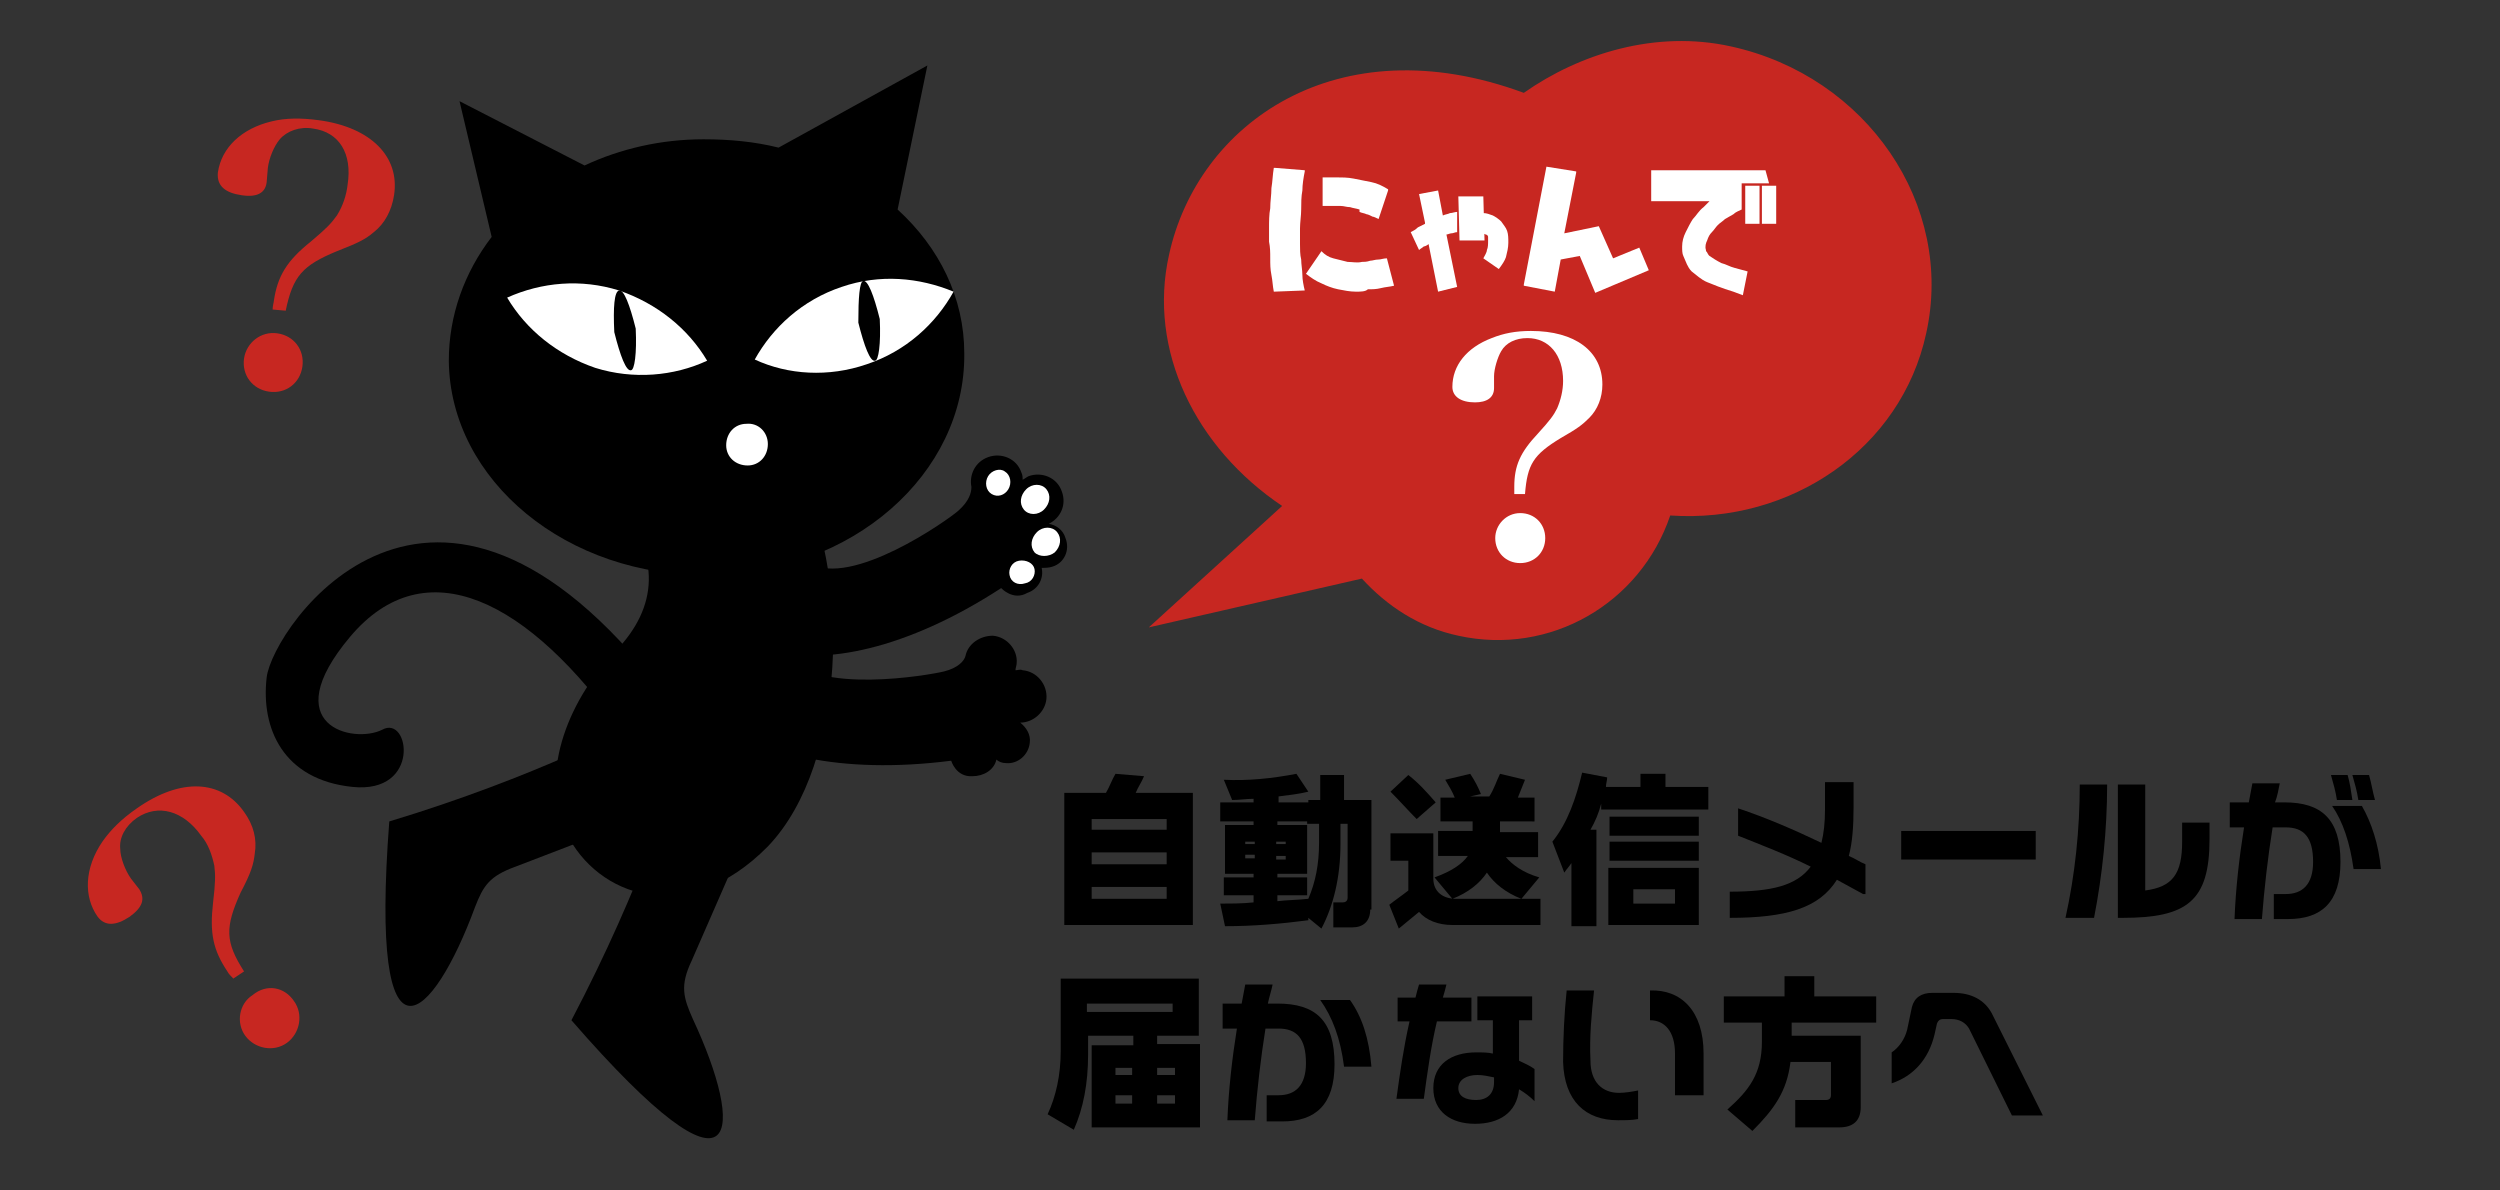
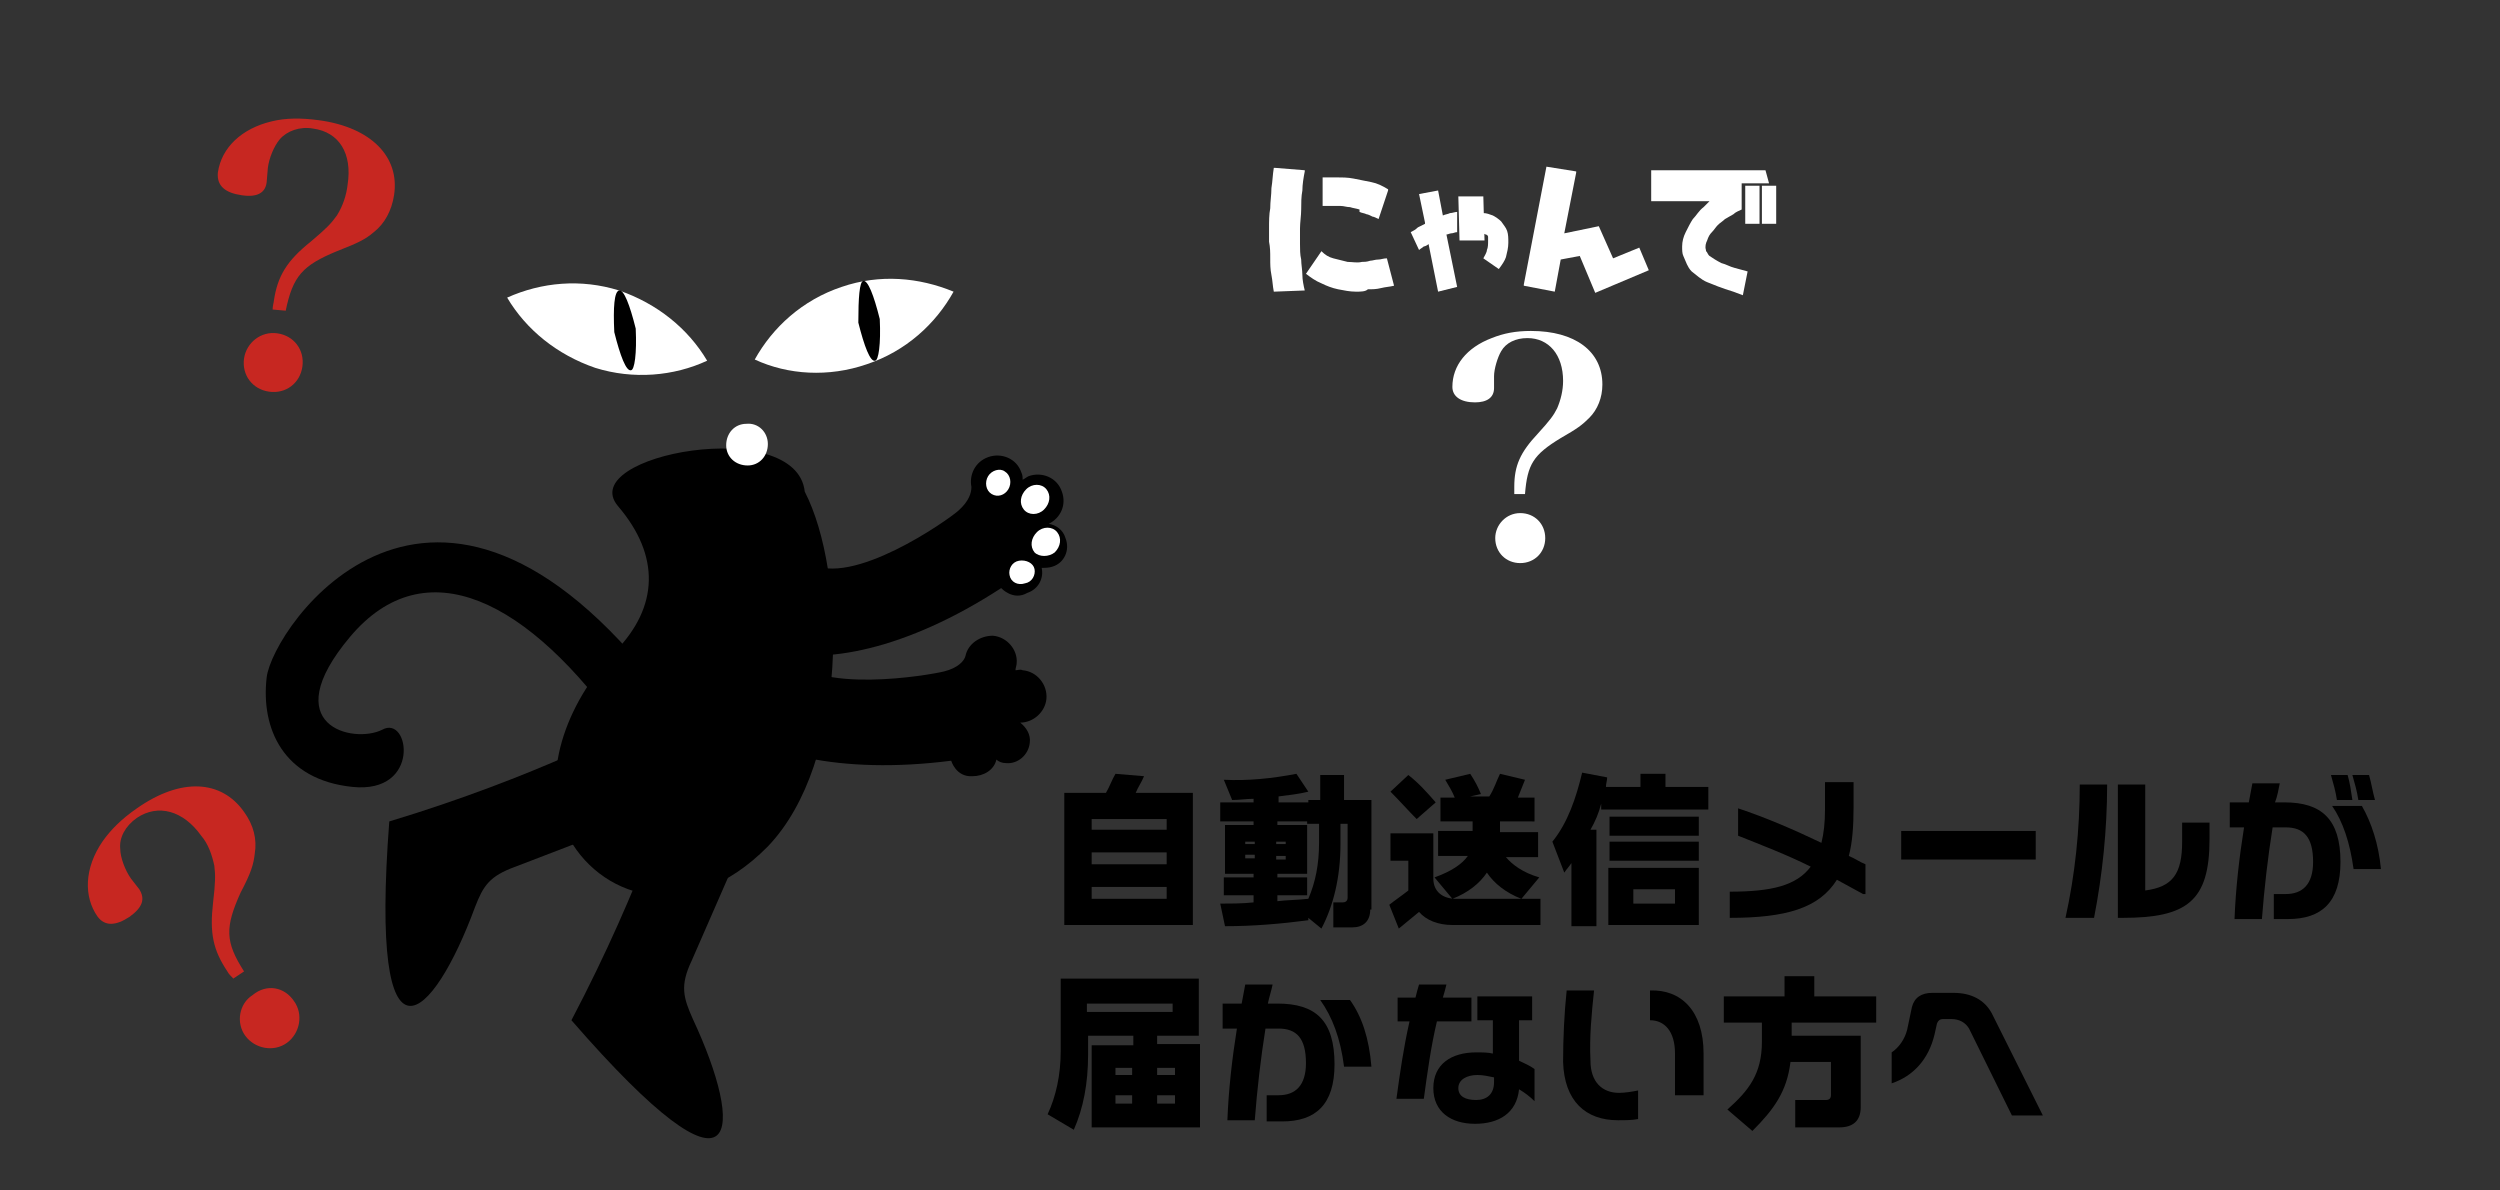
<svg xmlns="http://www.w3.org/2000/svg" version="1.1" id="レイヤー_1" x="0px" y="0px" viewBox="0 0 210 100" style="enable-background:new 0 0 210 100;" xml:space="preserve">
  <rect x="0" y="0" width="210" height="100" fill="#333333" stroke="none" />
  <style type="text/css">
	.st0{fill:#FFF000;}
	.st1{fill:#FFFFFF;}
	.st2{fill:#17489C;}
	.st3{fill:#231815;stroke:#070102;stroke-width:0.153;}
	.st4{fill:#231815;}
	.st5{fill:none;stroke:#000000;stroke-miterlimit:10;}
	.st6{fill:#FFFFFF;stroke:#000000;stroke-width:4.818;stroke-linejoin:round;stroke-miterlimit:10;}
	.st7{fill:#FFFFFF;stroke:#000000;stroke-width:2.891;stroke-linejoin:round;stroke-miterlimit:10;}
	.st8{fill:#C72721;}
	.st9{fill:#CCCCCC;}
	.st10{fill:#C80000;}
	.st11{stroke:#000000;stroke-width:1.59;}
	.st12{fill:none;stroke:#000000;stroke-width:0.5;}
	.st13{fill:none;stroke:#C80000;stroke-width:2.763;stroke-linecap:round;}
	.st14{fill:#231815;stroke:#231815;stroke-width:0.383;}
	.st15{fill:#FFFFFF;stroke:#231815;stroke-width:0.766;}
	.st16{stroke:#000000;stroke-width:0.394;}
	.st17{fill:none;stroke:#000000;stroke-width:0.206;}
	.st18{fill:none;stroke:#C80000;stroke-width:0.685;stroke-linecap:round;}
	.st19{fill:#0064FF;}
	.st20{fill:#1DA1F2;}
	.st21{fill:#FF0000;}
	.st22{fill:#FCF218;}
	.st23{fill:#0000FF;}
	.st24{fill:none;stroke:#0000FF;stroke-width:2.113;stroke-miterlimit:10;}
	.st25{fill:#4691D6;}
	.st26{stroke:#000000;stroke-width:2.343;stroke-miterlimit:10;}
	.st27{fill:none;stroke:#000000;stroke-width:2.343;stroke-miterlimit:10;}
	.st28{fill:#E7327F;}
	.st29{fill:none;stroke:#000000;stroke-width:0.776;stroke-linecap:round;stroke-miterlimit:10;}
</style>
-   <path class="st8" d="M161.8,28c2.4-10.8-5-21.6-16.4-24.1c-6.3-1.4-12.7,0.6-17.4,3.9c-15.7-5.8-27.4,2.6-29.8,13.6  c-1.8,8,2.2,16.2,9.5,21.1L96.5,52.7l17.9-4.1c2.1,2.3,4.8,4.1,8.1,4.8c7.7,1.7,15.3-2.7,17.8-10.1C150.4,44,159.7,37.7,161.8,28z" />
  <g>
    <path d="M52.4,61.7c-8-11.4-16.7-15.7-23-8.2c-6.3,7.5,0.3,9,2.7,7.8c2.3-1.3,3.3,5.4-2.5,4.8c-5.8-0.6-7.7-4.9-7.2-9.2   c0.5-4.2,13.9-23.9,33.2,1.1" />
    <path d="M43.3,72.8l13.8-5.3l-3.5-6.8c0,0-8.6,4.6-20.9,8.3c-1.7,22.2,3.7,16.7,7.2,7.2C40.6,74.4,41.1,73.6,43.3,72.8z" />
    <path d="M58.1,80.7L64,67.2L56.8,65c0,0-2.8,9.3-8.8,20.7c14.6,16.8,14.5,9.1,10.2-0.1C57.4,83.8,57.1,82.8,58.1,80.7z" />
    <g>
      <path d="M68,47.3c3.5,2.1,11.6-3.6,12.5-4.4c0.9-0.8,1.1-1.5,1.1-2c-0.2-1,0.3-2.1,1.4-2.5c1.1-0.4,2.4,0.1,2.8,1.3    c0.1,0.2,0.1,0.4,0.1,0.6c0.2-0.1,0.3-0.2,0.5-0.3c1.1-0.4,2.4,0.1,2.8,1.3c0.4,1.1-0.1,2.2-1.1,2.7c0.6,0.1,1.2,0.5,1.4,1.2    c0.4,1-0.1,2.1-1.1,2.4c-0.3,0.1-0.6,0.1-0.9,0.1c0.2,0.9-0.3,1.8-1.2,2.1c-1.2,0.7-2.2-0.4-2.2-0.4c-8,5.2-15,6.5-19.2,5.2" />
      <path class="st1" d="M87.7,42.8c0.5-0.5,0.6-1.2,0.2-1.7c-0.4-0.5-1.2-0.5-1.7,0c-0.5,0.5-0.6,1.2-0.2,1.7    C86.4,43.3,87.2,43.3,87.7,42.8z" />
      <path class="st1" d="M88.6,46.4c0.5-0.5,0.6-1.2,0.2-1.7c-0.4-0.5-1.2-0.5-1.7,0c-0.5,0.5-0.6,1.2-0.2,1.7    C87.3,46.8,88.1,46.8,88.6,46.4z" />
      <path class="st1" d="M86.1,49c0.6-0.1,0.9-0.7,0.8-1.2c-0.1-0.5-0.7-0.8-1.3-0.7c-0.6,0.1-0.9,0.7-0.8,1.2    C84.9,48.9,85.5,49.2,86.1,49z" />
      <path class="st1" d="M84.7,41.1c0.3-0.5,0.2-1.2-0.3-1.5C84,39.3,83.3,39.5,83,40c-0.3,0.5-0.2,1.2,0.3,1.5    C83.8,41.8,84.4,41.6,84.7,41.1z" />
    </g>
    <path d="M66.1,55c2.3,3.4,12,1.7,13.2,1.4c1.2-0.3,1.7-0.9,1.8-1.3c0.2-1,1.2-1.7,2.3-1.7c1.2,0.1,2.1,1.2,2,2.3   c0,0.2-0.1,0.4-0.1,0.6c0.2,0,0.4-0.1,0.6,0c1.2,0.1,2.1,1.2,2,2.4c-0.1,1.1-1.1,2-2.2,2c0.5,0.4,0.9,1,0.8,1.7c-0.1,1-1,1.8-2,1.7   c-0.3,0-0.6-0.1-0.8-0.3c-0.2,0.9-1.1,1.4-2,1.4c-1.4,0.1-1.8-1.3-1.8-1.3c-9.4,1.2-16.3-0.6-19.5-3.6" />
-     <path d="M41.3,19.9L38.6,8.5l10.5,5.4c3-1.4,6.4-2.2,10-2.2c2.2,0,4.3,0.2,6.3,0.7l12.5-6.9l-2.5,12.1c3.5,3.2,5.6,7.4,5.6,12.1   c0.1,10.1-9.4,18.5-21.4,18.6c-11.9,0.2-21.8-7.9-21.9-18C37.7,26.5,39,22.9,41.3,19.9z" />
    <path class="st1" d="M42.6,25c1.6,2.7,4.2,4.8,7.4,5.9c3.2,1,6.6,0.7,9.4-0.6c-1.6-2.7-4.2-4.8-7.4-5.9   C48.8,23.4,45.5,23.7,42.6,25z" />
    <path d="M51.6,27.9c0.5,2,1,3.3,1.4,3.2c0.3,0,0.5-1.4,0.4-3.5c-0.5-2-1-3.3-1.4-3.2C51.6,24.5,51.5,25.8,51.6,27.9z" />
    <path class="st1" d="M80.1,24.5c-1.5,2.7-4,5-7.3,6.1c-3.2,1.1-6.6,0.9-9.4-0.4c1.5-2.7,4-5,7.3-6.1C73.9,23,77.2,23.3,80.1,24.5z" />
    <path d="M72.1,27.1c0.5,2,1,3.3,1.4,3.2c0.3,0,0.5-1.4,0.4-3.5c-0.5-2-1-3.3-1.4-3.2C72.2,23.7,72.1,25,72.1,27.1z" />
    <path d="M67.6,41.3c3.5,6.8,3.7,22.7-3.1,29.8c-6.9,7-14.4,4.1-16.9-1.1c-2.5-5.3,0.5-11.6,4.1-15.3c3.6-3.7,3.8-8,0.2-12.2   C48.3,38.2,66.9,34.8,67.6,41.3z" />
    <path class="st1" d="M64.5,37.3c0-1-0.8-1.8-1.8-1.7c-1,0-1.7,0.8-1.7,1.8c0,1,0.8,1.7,1.8,1.7C63.8,39.1,64.5,38.3,64.5,37.3z" />
  </g>
  <g>
    <path class="st1" d="M107,24.5L107,24.5c-0.1-0.5-0.1-0.9-0.2-1.4s-0.1-0.9-0.1-1.4c0-0.5,0-0.9-0.1-1.4v-1.1c0-0.6,0-1.2,0.1-1.7   c0-0.6,0.1-1.1,0.1-1.7c0.1-0.6,0.1-1.1,0.2-1.7h0.1l2.5,0.2v0.1c-0.1,0.5-0.2,1.1-0.2,1.6c-0.1,0.5-0.1,1.1-0.1,1.6   c0,0.5-0.1,1.1-0.1,1.6v1.3c0,0.4,0,0.9,0.1,1.3c0,0.4,0.1,0.9,0.1,1.3c0,0.4,0.1,0.9,0.2,1.3L107,24.5z M113.9,24.5   c-0.5,0-1-0.1-1.5-0.2c-0.5-0.1-1-0.3-1.4-0.5c-0.5-0.2-0.9-0.5-1.3-0.8v0l1.3-1.9h0c0.3,0.3,0.6,0.5,1,0.6   c0.4,0.1,0.8,0.2,1.2,0.3c0.4,0,0.8,0.1,1.2,0c0.2,0,0.4,0,0.7-0.1c0.2,0,0.4-0.1,0.7-0.1c0.2,0,0.4-0.1,0.7-0.1l0.6,2.3   c-0.4,0.1-0.7,0.1-1.1,0.2s-0.7,0.1-1.1,0.1C114.7,24.5,114.3,24.5,113.9,24.5z M115.8,18.4c-0.2-0.1-0.4-0.2-0.5-0.2   c-0.2-0.1-0.4-0.2-0.5-0.2c-0.2-0.1-0.4-0.1-0.6-0.2v0l0-0.2c-0.3-0.1-0.5-0.1-0.8-0.2c-0.3,0-0.5-0.1-0.8-0.1c-0.3,0-0.5,0-0.8,0   l-0.7,0l0-0.8V15l0-0.1l1.1,0c0.5,0,1,0,1.5,0.1s1,0.2,1.5,0.3c0.5,0.1,0.9,0.3,1.4,0.6l0,0.1L115.8,18.4z" />
    <path class="st1" d="M120.8,24.5L120.8,24.5l-0.8-4h0c-0.1,0.1-0.3,0.2-0.4,0.2c-0.1,0.1-0.3,0.2-0.4,0.3l-0.7-1.5   c0.2-0.1,0.4-0.2,0.6-0.4c0.2-0.1,0.4-0.2,0.6-0.3v-0.1l-0.5-2.4l1.6-0.3l0.4,2.1h0c0.2-0.1,0.4-0.1,0.6-0.2c0.2,0,0.4-0.1,0.6-0.1   l0,1.7c-0.2,0-0.3,0.1-0.5,0.1c-0.1,0-0.3,0.1-0.4,0.1v0l0.9,4.4L120.8,24.5z M122.6,20.2l-0.1-3.7l2.1,0l0.1,3.7L122.6,20.2z    M125.9,22.6l-1.3-0.9v0c0.1-0.2,0.3-0.5,0.3-0.7c0.1-0.2,0.1-0.5,0.1-0.8c0-0.1,0-0.2,0-0.3c0-0.1-0.1-0.2-0.2-0.2l-0.2-0.1l0-1.7   l0,0c0.3,0,0.5,0.1,0.8,0.2c0.2,0.1,0.5,0.3,0.7,0.5c0.2,0.3,0.4,0.5,0.5,0.8s0.1,0.6,0.1,1c0,0.4-0.1,0.8-0.2,1.2   C126.4,21.9,126.2,22.2,125.9,22.6z" />
    <path class="st1" d="M134,24.6L134,24.6l-1.3-3.1l-1.6,0.3l-0.5,2.7h0L128,24v-0.1l1.9-9.9h0l2.5,0.4v0.1l-1,5.1h0l2.9-0.6l1.2,2.7   l2.2-0.9l0.8,1.9L134,24.6z" />
    <path class="st1" d="M145.6,24.5c-1-0.3-1.7-0.6-2.2-0.8c-0.5-0.2-0.9-0.6-1.3-0.9c-0.2-0.2-0.3-0.4-0.4-0.6   c-0.1-0.2-0.2-0.5-0.3-0.7s-0.1-0.5-0.1-0.8c0-0.4,0.1-0.8,0.3-1.2s0.4-0.8,0.6-1.1c0.3-0.3,0.5-0.7,0.9-1l0.5-0.5h-4.9l0-2.6h9.6   l0.3,1.1h-2.3v2.2c-0.2,0.1-0.5,0.2-0.7,0.4c-0.2,0.1-0.5,0.3-0.7,0.4c-0.2,0.2-0.4,0.3-0.6,0.5c-0.2,0.2-0.3,0.4-0.5,0.6   s-0.3,0.4-0.4,0.7c-0.1,0.2-0.2,0.5-0.1,0.8c0,0.1,0,0.1,0.1,0.2c0,0.1,0.1,0.1,0.1,0.2c0,0,0.1,0.1,0.1,0.1c0.3,0.2,0.6,0.4,1,0.6   c0.4,0.1,0.7,0.3,1.1,0.4c0.4,0.1,0.7,0.2,1.1,0.3l-0.4,2L145.6,24.5z M146.6,18.8l0-3.2h1.2l0,3.2H146.6z M148,18.8l0-3.2h1.2   l0,3.2H148z" />
  </g>
  <g>
    <path class="st1" d="M127.2,41.5c0-0.3,0-0.5,0-0.6c0-1.8,0.5-2.9,2-4.5c1-1.1,1.3-1.5,1.6-2.1c0.3-0.7,0.5-1.5,0.5-2.3   c0-2.2-1.2-3.6-3-3.6c-1,0-1.8,0.4-2.2,1.1c-0.3,0.5-0.6,1.5-0.6,2.1l0,1c0,0.8-0.6,1.2-1.6,1.2c-1.2,0-1.9-0.5-1.9-1.3   c0-1.8,1.2-3.3,3.3-4.1c1-0.4,2-0.6,3.3-0.6c3.7,0,6,1.7,6,4.5c0,1.1-0.4,2.1-1.1,2.8c-0.6,0.6-1,0.9-2.4,1.7   c-2.3,1.4-2.8,2.2-3,4.7H127.2z M129.8,45.2c0,1.2-0.9,2.1-2.1,2.1c-1.2,0-2.1-0.9-2.1-2.1c0-1.1,0.9-2.1,2.1-2.1   C128.9,43.1,129.8,44,129.8,45.2z" />
  </g>
  <g>
    <path class="st8" d="M22.9,26c0-0.3,0.1-0.6,0.1-0.7c0.3-2.1,1.1-3.4,3.1-5c1.3-1.1,1.7-1.5,2.2-2.2c0.5-0.8,0.8-1.7,0.9-2.6   c0.4-2.6-0.7-4.4-2.9-4.7c-1.1-0.2-2.2,0.2-2.8,0.9c-0.5,0.6-0.9,1.6-1,2.4l-0.1,1.2c-0.1,0.9-0.8,1.3-2.1,1.1   c-1.4-0.2-2.1-0.8-2-1.9c0.3-2.1,2-3.7,4.5-4.3c1.2-0.3,2.5-0.3,4-0.1c4.4,0.6,6.8,3.1,6.3,6.3c-0.2,1.3-0.8,2.4-1.7,3.1   c-0.7,0.6-1.3,0.9-3.1,1.6c-2.9,1.2-3.7,2.1-4.3,5L22.9,26z M25.4,30.8c-0.2,1.4-1.4,2.3-2.8,2.1c-1.4-0.2-2.3-1.4-2.1-2.8   c0.2-1.3,1.4-2.3,2.8-2.1C24.7,28.2,25.6,29.4,25.4,30.8z" />
  </g>
  <g>
    <path class="st8" d="M19.6,82.2c-0.2-0.2-0.4-0.4-0.5-0.6c-1.2-1.8-1.5-3.2-1.2-5.8c0.2-1.7,0.2-2.3,0.1-3.1   c-0.2-0.9-0.5-1.8-1.1-2.5c-1.5-2.1-3.6-2.7-5.4-1.5c-1,0.7-1.5,1.7-1.4,2.6c0,0.7,0.4,1.8,0.9,2.5l0.7,0.9   c0.5,0.8,0.3,1.5-0.8,2.3c-1.2,0.8-2.1,0.8-2.7,0c-1.2-1.7-1.1-4.1,0.4-6.3c0.7-1,1.6-1.9,2.9-2.8c3.7-2.6,7.1-2.4,9,0.3   c0.8,1.1,1.1,2.3,0.9,3.5c-0.1,0.9-0.3,1.6-1.2,3.3c-1.3,2.9-1.3,4.1,0.3,6.6L19.6,82.2z M24.7,84.1c0.8,1.1,0.5,2.7-0.6,3.5   c-1.1,0.8-2.7,0.5-3.5-0.6c-0.8-1.1-0.5-2.7,0.6-3.4C22.4,82.6,23.9,82.9,24.7,84.1z" />
  </g>
  <g>
    <path d="M100.2,66.6v11.1H89.4V66.6h3.5c0.3-0.5,0.5-1.1,0.8-1.6l2.4,0.2c-0.2,0.5-0.5,0.9-0.7,1.4H100.2z M91.7,68.8v0.9H98v-0.9   H91.7z M91.7,71.6v1H98v-1H91.7z M98,75.5v-1h-6.3v1H98z" />
    <path d="M115.1,76.4c0,1-0.6,1.5-1.5,1.5H112v-2.1h0.8c0.2,0,0.4-0.1,0.4-0.4v-6.2h-0.6v1.7c0,2.8-0.6,5.2-1.6,7.1l-1.1-0.9v0.2   c-2.3,0.3-4.6,0.5-7,0.5l-0.4-1.9c1,0,1.9,0,2.8-0.1v-0.6h-2.5v-1.5h2.5v-0.3h-2.4v-4.1h2.4V69h-2.8v-1.6h2.8v-0.3   c-0.6,0-1.2,0.1-1.8,0.1l-0.7-1.7c2,0.1,4-0.1,6.1-0.5l1,1.5c-0.8,0.2-1.7,0.3-2.5,0.4v0.5h2.5v-0.2h1v-2.1h2v2.1h2.3V76.4z    M104.6,70.9h0.8v-0.2h-0.8V70.9z M105.4,72.1v-0.3h-0.8v0.3H105.4z M107.2,70.7v0.2h0.8v-0.2H107.2z M108,71.9h-0.8v0.3h0.8V71.9z    M109.8,69.2V69h-2.5v0.3h2.5v4.1h-2.5v0.3h2.5v1.5h-2.5v0.5c0.8-0.1,1.7-0.1,2.6-0.2c0.6-1.4,0.9-2.9,0.9-4.7v-1.6H109.8z" />
    <path d="M129.4,75.6v2.1H122c-1.2,0-2.2-0.4-2.8-1.1c-0.6,0.5-1.1,0.9-1.7,1.4l-0.8-2c0.5-0.4,1.1-0.8,1.6-1.2v-2.5h-1.5V70h3.6   v3.8c0,1.1,0.8,1.7,1.9,1.7H129.4z M116.8,66.5l1.5-1.4c0.9,0.7,1.6,1.5,2.3,2.3l-1.6,1.4C118.3,68.1,117.6,67.3,116.8,66.5z    M123.3,71.9h-2.5v-2.1h2.9V69H121v-2h1.2c-0.2-0.5-0.5-1-0.8-1.5l2.1-0.5c0.4,0.6,0.7,1.2,0.9,1.7l-0.9,0.2h1.6   c0.4-0.6,0.6-1.3,0.9-1.9l2.1,0.5c-0.2,0.5-0.4,1-0.6,1.5h1.4v2H126v0.9h3.2v2.1h-2.7c0.5,0.6,1.4,1.3,2.8,1.7l-1.5,1.8   c-1.3-0.5-2.3-1.3-2.9-2.2c-0.6,0.9-1.6,1.7-2.9,2.2l-1.5-1.8C121.9,73.2,122.8,72.6,123.3,71.9z" />
    <path d="M143.5,66.2V68h-9v-0.5c-0.2,0.8-0.5,1.5-0.9,2.2h0.5v8.1H132v-5.3c-0.2,0.3-0.4,0.5-0.6,0.8l-1-2.6c1.3-1.6,2-3.7,2.5-5.8   l2.1,0.4c0,0.3-0.1,0.5-0.1,0.8h2.9V65h2.1v1.1H143.5z M135.1,72.9h7.6v4.8h-7.6V72.9z M135.2,68.6h7.5v1.6h-7.5V68.6z M135.2,70.7   h7.5v1.6h-7.5V70.7z M137.2,75.9h3.5v-1.2h-3.5V75.9z" />
    <path d="M156.5,75.1c-0.7-0.4-1.5-0.8-2.2-1.2c-1.5,2.4-4.3,3.2-9,3.2v-2.2c3.5,0,5.6-0.5,6.8-2.1c-2-1-4.1-1.8-6.1-2.6v-2.3   c2.4,0.8,4.7,1.8,7,2.9c0.2-0.8,0.3-1.7,0.3-2.8l0-2.3h2.4v2.1c0,1.6-0.1,3-0.4,4.1c0.5,0.2,0.9,0.5,1.4,0.7V75.1z" />
    <path d="M159.7,69.8h11.3v2.4h-11.3V69.8z" />
    <path d="M174.7,65.9h2.3c0,3.8-0.4,7.6-1.1,11.2h-2.4C174.3,73.5,174.7,69.7,174.7,65.9z M185.6,69.1v1.4c0,5.2-1.9,6.6-7.3,6.6   h-0.4V65.9h2.3v8.9c2.3-0.3,3.1-1.4,3.1-4.1v-1.6H185.6z" />
    <path d="M196.6,72.4c0,3.4-1.6,4.8-4.4,4.8H191v-2.1h1c1.4,0,2.3-0.8,2.3-2.7c0-2.1-0.8-2.9-2.3-2.9h-1.1c-0.4,2.5-0.7,5.1-0.9,7.7   h-2.3c0.1-2.6,0.4-5.2,0.8-7.7h-1.2v-2.1h1.6c0.1-0.5,0.2-1.1,0.3-1.6h2.3c-0.1,0.5-0.2,1.1-0.4,1.6h0.8   C195,67.4,196.6,68.8,196.6,72.4z M196.3,67.2c-0.1-0.7-0.3-1.4-0.5-2.1h1.4c0.2,0.7,0.3,1.4,0.4,2.1H196.3z M200,73h-2.3   c-0.3-2.2-0.9-4-1.8-5.3h2.5C199.2,69.1,199.8,70.9,200,73z M198.1,67.2c-0.1-0.7-0.3-1.4-0.5-2.1h1.4c0.2,0.7,0.3,1.4,0.5,2.1   H198.1z" />
    <path d="M100.8,87.8v6.9h-9.1v-6.9h3.5V87h-3.8v1.6c0,2.4-0.4,4.5-1.2,6.3L88,93.6c0.7-1.5,1.1-3.3,1.1-5.3v-6.1h11.6V87h-3.5v0.7   H100.8z M91.3,85h7.2v-0.7h-7.2V85z M93.7,89.7v0.6h1.4v-0.6H93.7z M93.7,92.7h1.4V92h-1.4V92.7z M97.2,89.7v0.6h1.5v-0.6H97.2z    M98.7,92.7V92h-1.5v0.7H98.7z" />
    <path d="M112.1,89.4c0,3.4-1.6,4.8-4.4,4.8h-1.3V92h1c1.4,0,2.3-0.8,2.3-2.7c0-2.1-0.8-2.9-2.3-2.9h-1.1c-0.4,2.5-0.7,5.1-0.9,7.7   h-2.3c0.1-2.6,0.4-5.2,0.8-7.7h-1.2v-2.1h1.6c0.1-0.5,0.2-1.1,0.3-1.6h2.3c-0.1,0.5-0.3,1.1-0.4,1.6h0.8   C110.5,84.3,112.1,85.7,112.1,89.4z M115.2,89.6h-2.3c-0.3-2.4-1-4.2-2-5.6h2.5C114.4,85.4,115,87.2,115.2,89.6z" />
    <path d="M120.7,85.8c-0.5,2.1-0.8,4.3-1.1,6.5h-2.3c0.3-2.2,0.6-4.3,1.1-6.5h-1v-2h1.5c0.1-0.4,0.2-0.8,0.3-1.1h2.3   c-0.1,0.4-0.2,0.8-0.3,1.1h2.4v2H120.7z M128.9,92.5c-0.4-0.4-0.8-0.7-1.3-1c-0.2,2-1.7,2.9-3.7,2.9c-2,0-3.5-1-3.5-3   c0-2,1.5-3,3.6-3c0.5,0,1,0,1.4,0.1v-2.8h-1.3v-2h4.6v2h-1.1v3.4c0.4,0.2,0.9,0.4,1.3,0.7V92.5z M125.5,90.5   c-0.5-0.1-0.9-0.2-1.4-0.2c-0.9,0-1.6,0.4-1.6,1.1c0,0.7,0.6,1,1.5,1c0.9,0,1.5-0.5,1.5-1.5V90.5z" />
    <path d="M136,91.8c0.5,0,1.1-0.1,1.6-0.2V94c-0.5,0.1-1.1,0.1-1.7,0.1c-2.7,0-4.5-1.6-4.6-4.9c0-2,0.1-4.1,0.3-6l2.3,0   c-0.2,1.9-0.4,3.9-0.3,5.9C133.6,90.9,134.6,91.8,136,91.8z M143.1,88.5v3.5h-2.4v-3.5c0-1.9-0.9-2.8-2.1-2.8v-2.5   C141.2,83.1,143.1,84.9,143.1,88.5z" />
    <path d="M150.5,85.9V87h5.8v6c0,1.2-0.7,1.7-1.8,1.7h-3.7v-2.3h2.6c0.2,0,0.4-0.1,0.4-0.4v-2.8h-3.4c-0.3,2.5-1.4,4-3.2,5.8   l-2.1-1.8c1.8-1.6,2.9-3,2.9-5.7v-1.6h-3.2v-2.2h5.1V82h2.5v1.7h5.2v2.2H150.5z" />
    <path d="M163.9,85.6h-0.7c-0.2,0-0.4,0.1-0.5,0.4l-0.2,0.9c-0.5,2.1-1.8,3.5-3.6,4.1v-2.6c0.6-0.4,1.1-1.1,1.3-1.9l0.4-1.9   c0.2-0.8,0.8-1.2,1.7-1.2h1.8c1.5,0,2.6,0.6,3.2,1.7l4.3,8.6H169l-3.6-7.3C165.1,85.9,164.6,85.6,163.9,85.6z" />
  </g>
</svg>